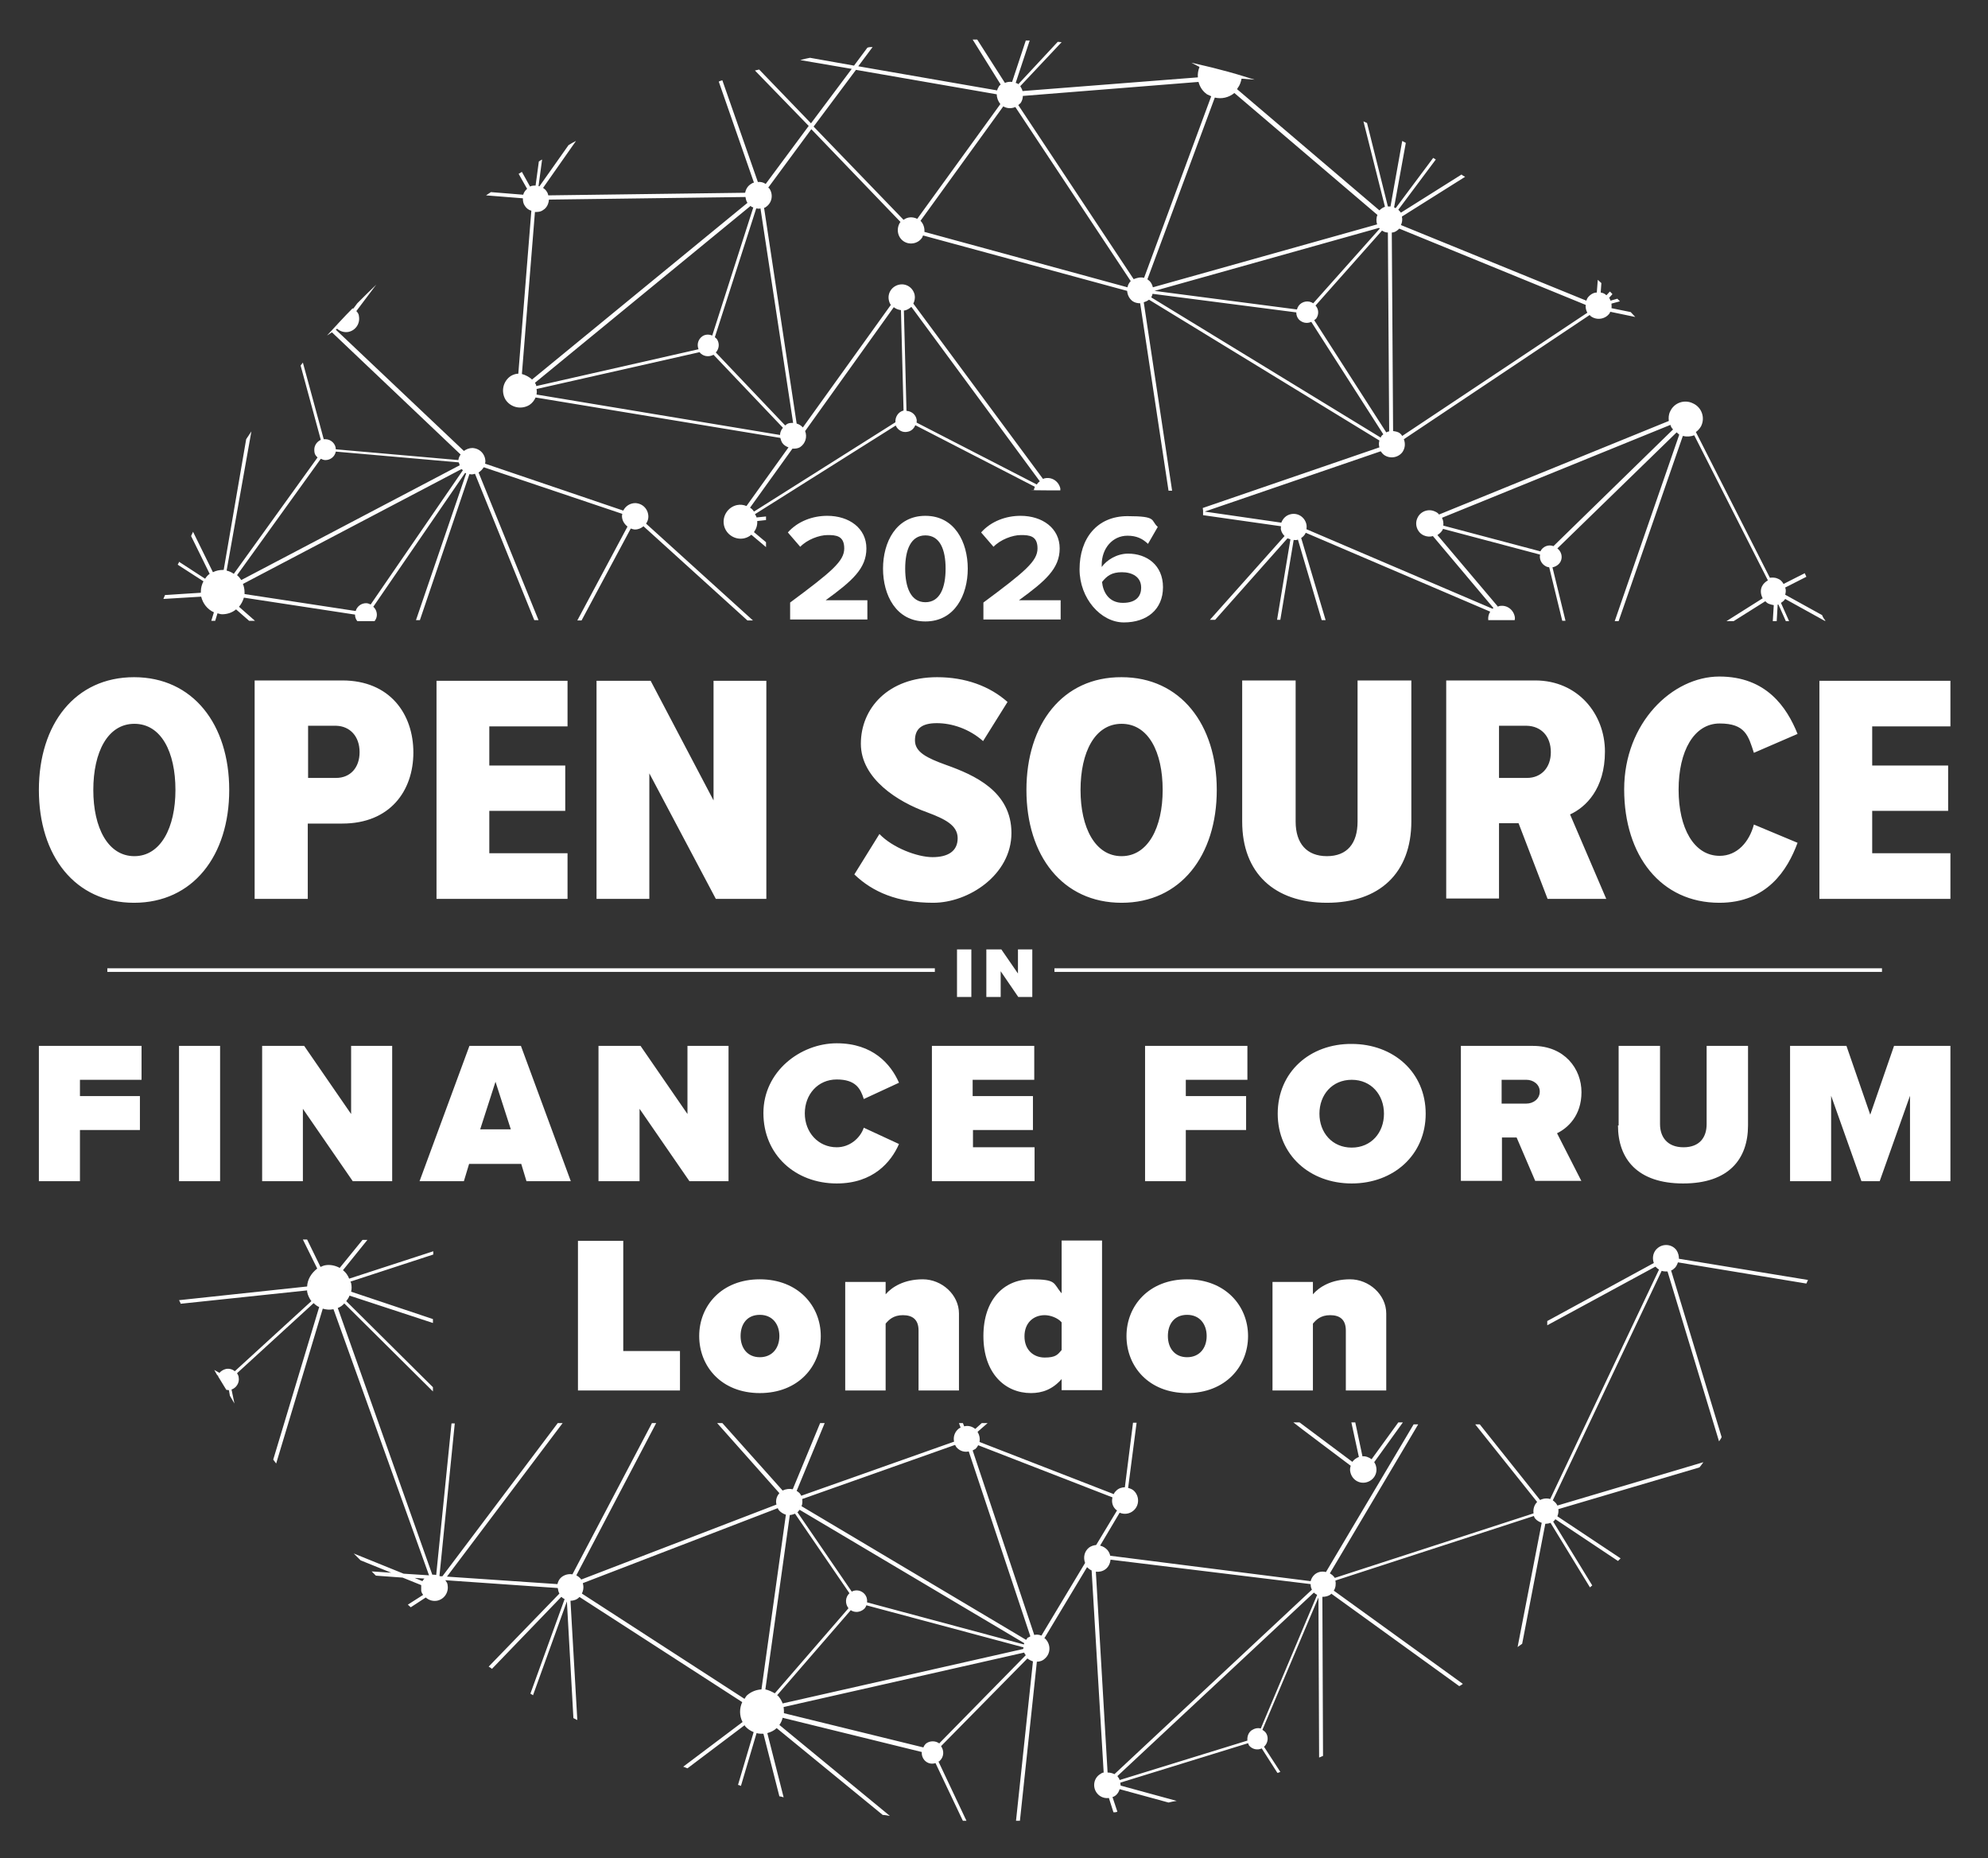
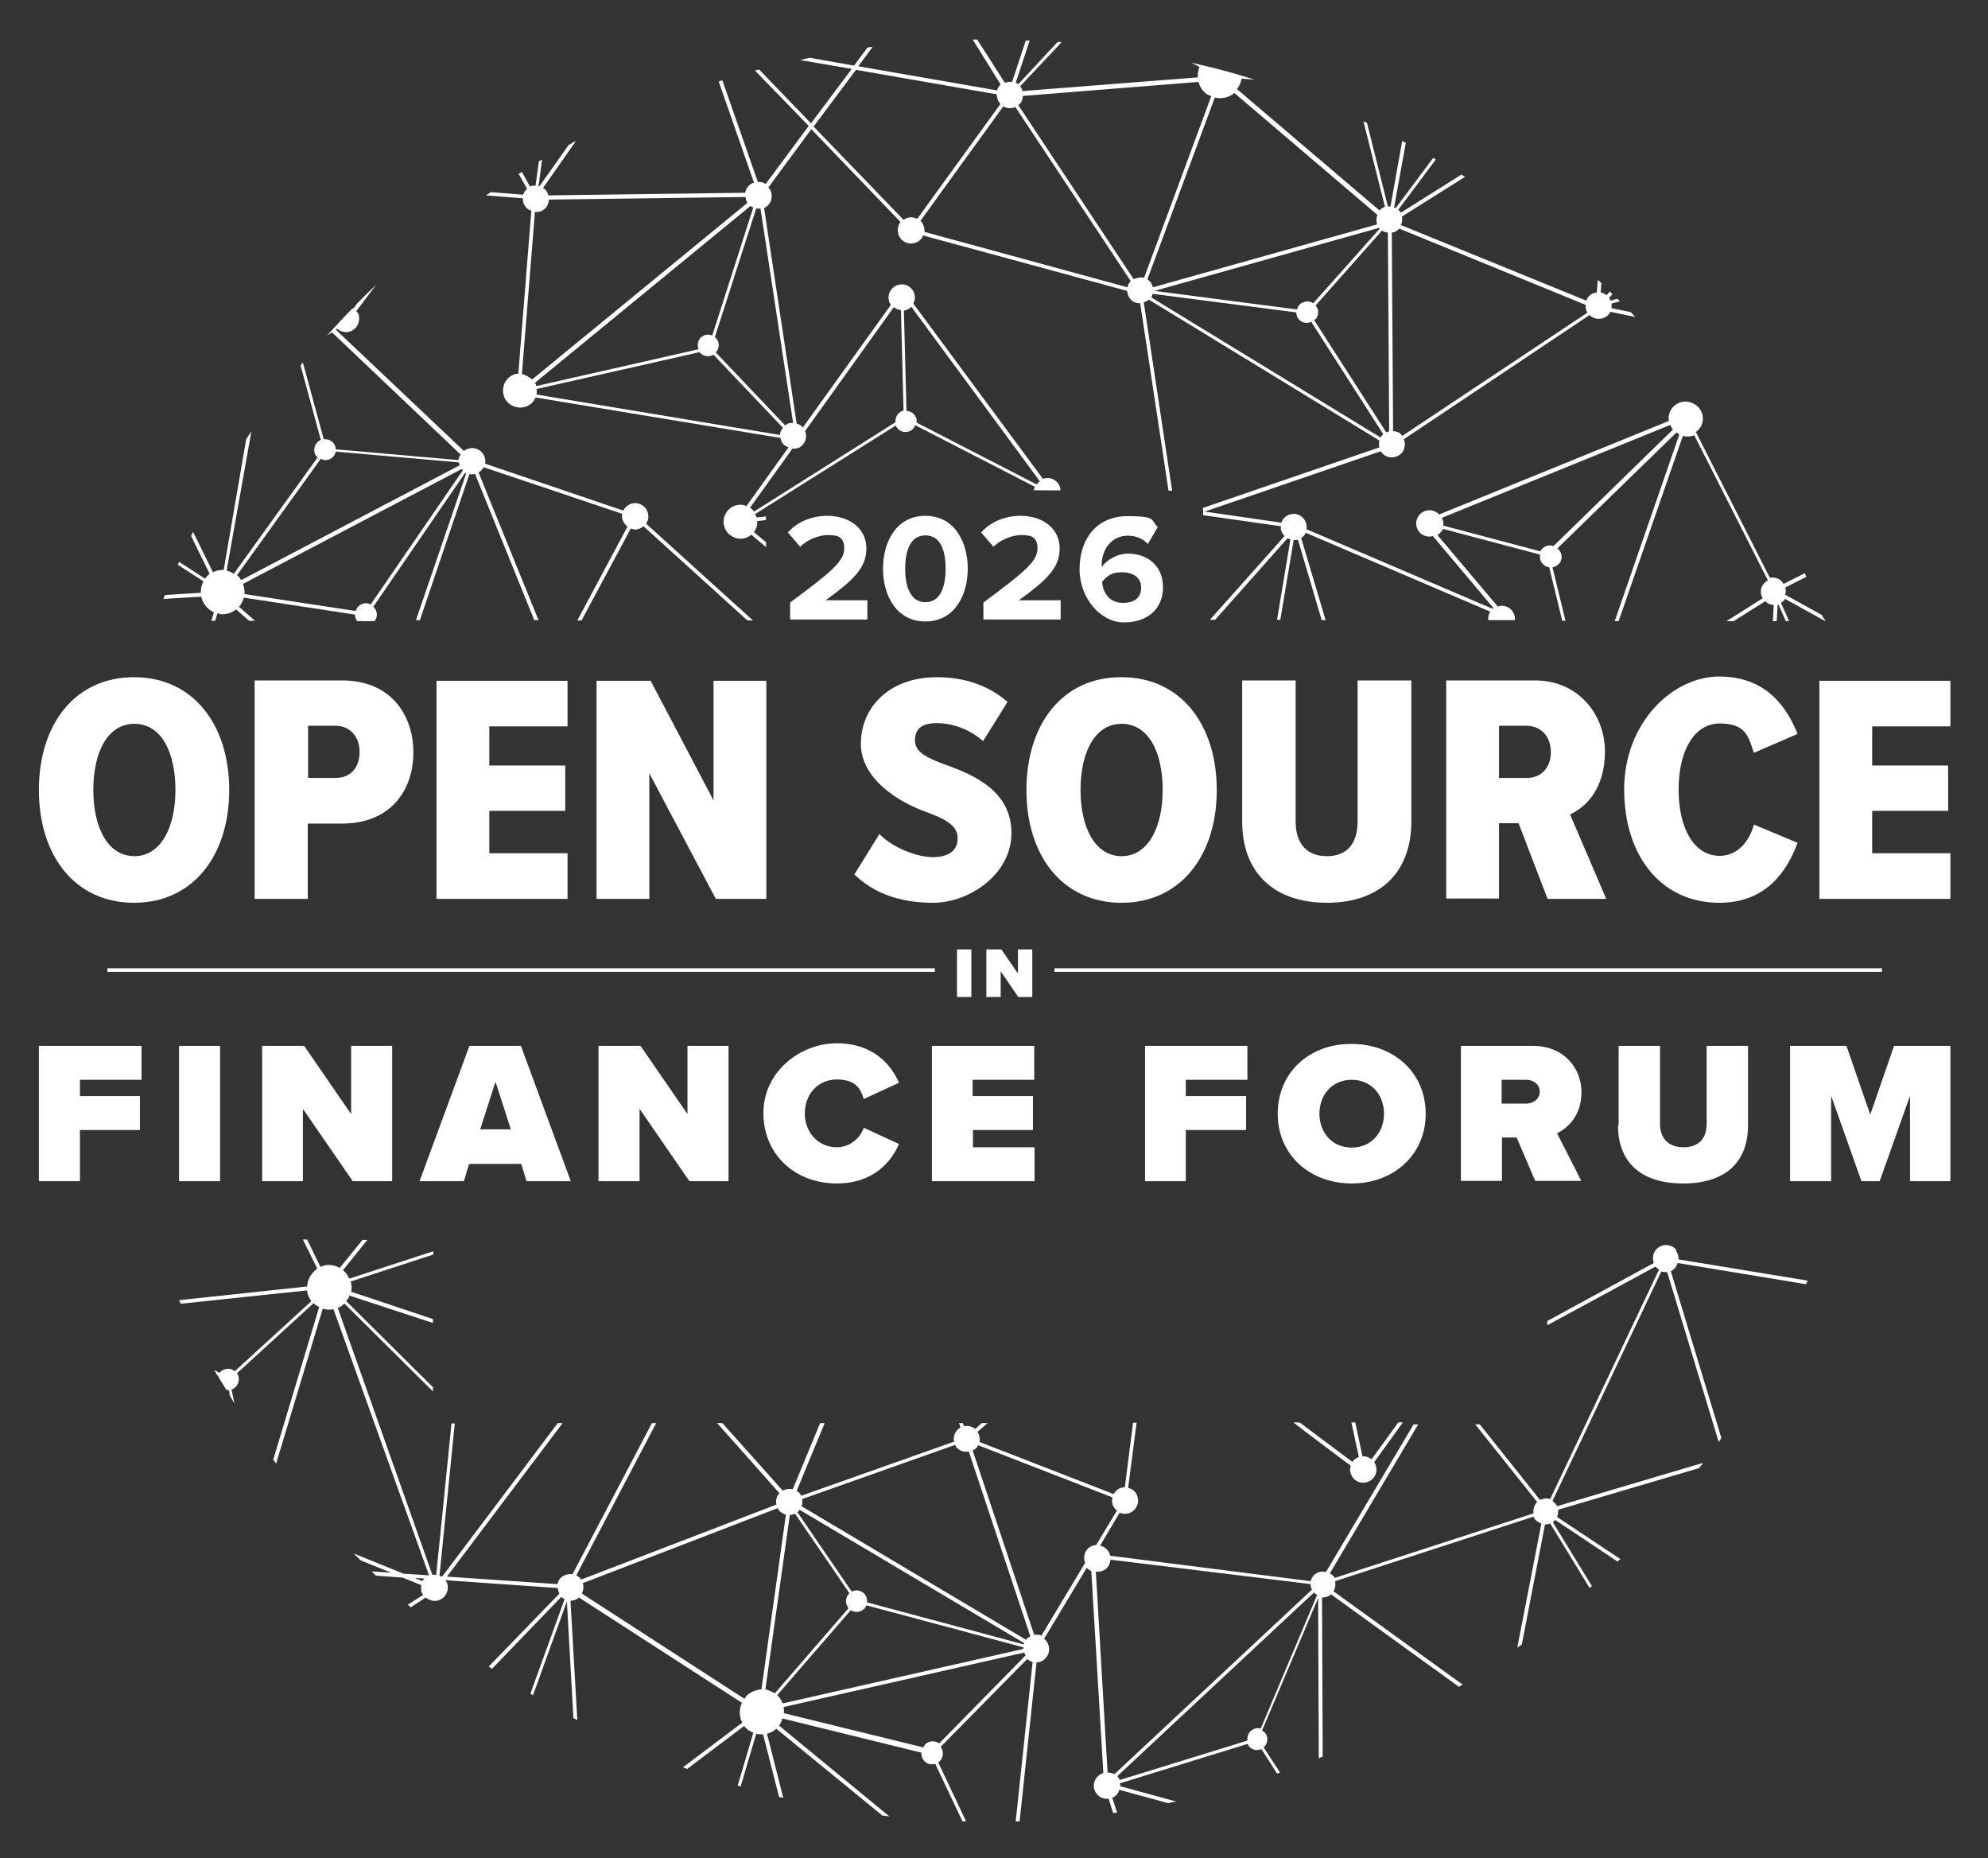
<svg xmlns="http://www.w3.org/2000/svg" role="img" viewBox="-12.23 -12.23 609.96 569.96">
  <rect x="-12.23" y="-12.23" width="609.96" height="569.96" fill="#333333" stroke="none" />
  <title>osffeu26_white.svg</title>
  <defs>
    <style>.st0{fill:#fff}</style>
  </defs>
  <g id="Layer_11" data-name="Layer_1">
    <g>
      <path d="M586.2 350.1v-41.5h-17.3l-7.3 21.1-7.3-21.1h-17.3v41.5h12.6v-26.2l9.3 26.2h5.6l9.3-26.2v26.2h12.4zM484.2 333c0 10.3 6 17.8 20 17.8s19.9-7.5 19.9-17.8v-24.4h-12.7v24c0 4-2.1 7.1-7.1 7.1s-7.2-3.2-7.2-7.1v-24h-12.7v24.4h-.2 0zM460.2 322.6c0 2.3-2 3.7-4.1 3.7h-7.6v-7.3h7.6c2.1 0 4.1 1.4 4.1 3.6M473 350.1l-7.5-14.7c3.3-1.6 7.5-5.4 7.5-12.6s-5.2-14.2-14.9-14.2h-22.1v41.4h12.6v-13.3h4.5l5.7 13.3h14.2 0zM412.4 329.4c0 5.8-3.9 10.4-9.9 10.4s-9.9-4.6-9.9-10.4 3.9-10.4 9.9-10.4 9.9 4.6 9.9 10.4M379.8 329.4c0 12.7 9.9 21.4 22.7 21.4s22.7-8.7 22.7-21.4-9.9-21.4-22.7-21.4c-12.8-.1-22.7 8.6-22.7 21.4M351.6 350.1v-15.7h18.5v-10.4h-18.5v-5h18.9v-10.4h-31.4v41.5h12.5zM305.2 350.1v-10.4h-18.9v-5.3h18.4v-10.4h-18.5v-5h18.9v-10.4h-31.4v41.5h31.5zM244.5 350.8c11.2 0 16.7-6.6 19.1-12.1l-10.8-5c-1.1 3.2-4.3 6-8.3 6-5.7 0-9.8-4.6-9.8-10.4s4-10.4 9.8-10.4 7.3 2.8 8.3 6l10.8-5c-2.5-5.7-8-12.1-19.1-12.1s-22.5 8.6-22.5 21.4 9.8 21.6 22.5 21.6M211.3 350.1v-41.5h-12.6v20.9l-14.4-20.9h-12.9v41.5h12.6v-22.2l15.3 22.2h12 0zM144.5 334.2h-9.4l4.7-14.6 4.7 14.6zM162.9 350.1l-15.3-41.5h-15.8l-15.3 41.5h13.6l1.6-5.3h16l1.6 5.3h13.6 0zM108.1 350.1v-41.5h-12.6v20.9l-14.4-20.9h-12.9v41.5h12.5v-22.2l15.3 22.2h12.1zM55.3 308.6h-12.6v41.5h12.6s0-41.5 0-41.5zM12.3 350.1v-15.7h18.4v-10.4H12.3v-5h18.9v-10.4H-.3v41.5h12.6zM546 263.5h40.2v-14h-24v-13h23.3v-13.9h-23.3v-12h24v-14h-40.2v66.9zM515.3 264.7c14.6 0 20.9-10 24-18.4l-13.4-5.6c-1.4 5.3-5.1 9.6-10.5 9.6-7.9 0-12.6-8.5-12.6-20.3s4.7-20.3 12.6-20.3 8.8 3.8 10.5 9l13.4-5.8c-3.3-8.2-9.6-17.6-24-17.6s-29.2 14.2-29.2 34.6 11.3 34.8 29.2 34.8M463.6 218.5c0 4.8-3 7.9-7.3 7.9h-8.6v-16h8.5c4.4.1 7.4 3.2 7.4 8.1M462.6 263.5h18l-11.1-25.9c4.8-2.2 10.7-7.8 10.7-19.3s-8.3-21.8-21.4-21.8h-27.3v66.9h16.2v-23.1h6l8.9 23.2h0zM368.9 239.8c0 15.8 9.9 24.9 26 24.9s25.9-9.1 25.9-25v-43.2h-16.5v43.3c0 6.7-3.2 10.6-9.4 10.6s-9.6-3.9-9.6-10.6v-43.3h-16.4v43.3h0zM344.5 230.1c0 11.5-4.5 20.3-12.6 20.3s-12.6-8.7-12.6-20.3 4.4-20.3 12.6-20.3 12.6 8.6 12.6 20.3M302.7 230.1c0 20.2 11.1 34.6 29.2 34.6s29.2-14.5 29.2-34.6-11.1-34.6-29.2-34.6c-18.1-.1-29.2 14.4-29.2 34.6M249.9 256c5.6 5.4 13.3 8.7 24.2 8.7s24-8.6 24-21.4-11.4-17.8-20.1-20.9c-5.8-2.1-9.5-3.9-9.5-7.5s2.1-5.3 6.7-5.3 9.9 1.7 14.2 5.5l7.5-12c-5.5-4.9-13-7.6-21.6-7.6-15.1 0-23.4 9.6-23.4 20.4s11.5 17.9 20.2 21c5.6 2.1 9.5 4 9.5 8s-3 5.8-7.7 5.8-12.3-2.9-16.3-7.1l-7.7 12.4h0zM207.4 263.5h15.5v-66.9h-16.2v36.7l-19.3-36.7h-16.6v66.9h16.2v-38.5l20.4 38.5h0zM121.7 263.5h40.2v-14h-24v-13h23.3v-13.9h-23.3v-12h24v-14h-40.2v66.9zM98.1 218.5c0 4.8-2.9 7.9-7.2 7.9h-8.6v-16h8.6c4.2.1 7.2 3.2 7.2 8.1M65.9 263.5h16.3v-23.1h10.6c14.6 0 21.8-10 21.8-21.8s-7.2-22.1-21.8-22.1h-26.9v67h0zM41.6 230.1c0 11.5-4.5 20.3-12.6 20.3s-12.6-8.7-12.6-20.3 4.4-20.3 12.6-20.3 12.6 8.6 12.6 20.3M-.3 230.1c0 20.2 11.1 34.6 29.2 34.6s29.2-14.5 29.2-34.6-11.1-34.6-29.2-34.6S-.3 209.9-.3 230.1M304.5 293.6v-14.6h-4.4v7.4l-5.1-7.4h-4.6v14.6h4.4v-7.9l5.4 7.9h4.3zM285.8 279h-4.4v14.6h4.4v-14.6zM20.7 284.8H274.6V285.9H20.7zM311.3 284.8H565.2V285.9H311.3z" class="st0" />
    </g>
    <g style="isolation:isolate">
      <path d="M230.2 177.8v-5.2c12.8-9.5 16.6-12.7 16.6-16.6s-2.5-4.1-5.1-4.1-6.3 1.4-8.4 3.6l-3.8-4.4c3.1-3.5 7.7-5.1 12.1-5.1 6.7 0 12 3.8 12 10s-4.4 10-12.5 15.9h12.8v5.9h-23.7zM258.7 162.2c0-8.1 4-16.2 13-16.2s13 8.1 13 16.2-4 16.2-13 16.2-13-8.1-13-16.2zM277.9 162.2c0-5.8-1.7-10.2-6.2-10.2s-6.2 4.5-6.2 10.2 1.7 10.3 6.2 10.3 6.2-4.5 6.2-10.3zM289.5 177.8v-5.2c12.8-9.5 16.6-12.7 16.6-16.6s-2.5-4.1-5.1-4.1-6.3 1.4-8.4 3.6l-3.8-4.4c3.1-3.5 7.7-5.1 12.1-5.1 6.7 0 12 3.8 12 10s-4.4 10-12.5 15.9h12.8v5.9h-23.7z" class="st0" />
    </g>
    <g>
-       <path d="M546.9 176.5l-11.4-6.3c.2-.7.3-1.5 0-2.2l6.5-3.3c-.2-.4-.3-.7-.5-1.1l-6.5 3.3c-.4-.7-.9-1.3-1.7-1.6-.8-.4-1.7-.4-2.5-.3l-22.7-44.7c.7-.5 1.2-1.1 1.6-1.8 1.3-2.6.2-5.8-2.5-7-2.6-1.3-5.8-.2-7 2.5-.5 1-.5 2-.4 2.9l-70.5 28.7c-.3-.4-.7-.7-1.2-.9-2-1-4.5-.1-5.4 1.9-1 2-.1 4.5 1.9 5.4.9.4 1.9.5 2.8.2l18.6 22.1c-.1.1-.2.1-.3.2l-57.1-24.4c.1-.5.1-1 0-1.5-.5-2.2-2.6-3.6-4.8-3.1-1.4.3-2.4 1.3-2.9 2.6l-23.5-3.4 54-18.5c.3.4.6.8 1 1.1 1.8 1.3 4.4.9 5.7-.9.8-1.2.9-2.6.4-3.9l57-38.1c.1 0 .2.3.4.4 1.8 1.3 4.4.9 5.7-.9.1-.2.2-.3.2-.5l7.7 1.6c-.5-.5-.9-1-1.4-1.5l-5.9-1.2c.1-.4 0-.9 0-1.4l2.6-.7c-.3-.3-.5-.5-.8-.8l-2.1.6c-.1-.3-.2-.6-.4-.9l1-1.1c-.3-.3-.5-.6-.8-.8l-1 1.1h-.1c-.5-.5-1.1-.7-1.7-.8l.2-2.9c-.4-.3-.7-.7-1.1-1l-.3 3.9c-1.1 0-2.1.7-2.8 1.6-.2.3-.3.6-.4.9l-56.9-23.2c.4-.8.5-1.7.3-2.6l19.4-12.2c-.4-.2-.8-.4-1.1-.7l-18.6 11.7c-.2-.3-.5-.6-.8-.9l11.5-15.4c-.3-.2-.5-.3-.8-.5l-11.5 15.4c-.2 0-.3-.2-.5-.2l3.6-19.8c-.4-.2-.7-.4-1.1-.6l-3.6 20.1h-.8l-6.4-25.6c-.4-.2-.7-.3-1.1-.5l6.6 26.2c-.6.2-1.2.6-1.7 1.1l-43.7-37.2c.1-.1.2-.2.2-.3.7-.9 1-1.9 1.2-2.9l4 .3c-3.5-1.1-7.1-2.2-10.7-3.1-2.9-.8-5.8-1.4-8.7-2.1l2.5 1.3c-.4 1-.6 2.1-.5 3.2l-53.8 4.2c-.1-.5-.4-1-.7-1.5l12.7-13.5c-.4 0-.8-.1-1.2-.1l-12.1 13c-.1 0-.1-.1-.1-.1-.2-.2-.5-.2-.7-.3l4.3-13h-1.2l-4.2 12.7c-.8-.1-1.5 0-2.2.3L287.6-.1h-1.4l8.6 13.8c-.2.2-.5.4-.6.7-.2.3-.4.7-.5 1.1l-42.6-7.4 4.4-5.9c-.5 0-1.1 0-1.6.2l-4.1 5.5-13.5-2.4c-1 .2-2 .4-3 .7l15.8 2.7-12.5 16.7-15.9-16.5c-.4.1-.9.2-1.3.3l16.5 17-13.2 17.8c-.7-.5-1.6-.7-2.4-.6l-10.9-31.2c-.4.1-.7.2-1.1.4l10.8 31c-.3 0-.6.2-.9.4-1 .6-1.6 1.6-1.8 2.7l-60.4.8c-.1-.4-.2-.8-.5-1.2-.3-.5-.7-.8-1.1-1.1l10.1-14.4c-.8.4-1.5.8-2.3 1.3l-8.9 12.6h-.3l1.1-8.2c-.4.2-.7.4-1 .6l-1 7.4c-.6 0-1.2 0-1.7.3l-2.5-4.5c-.3.2-.7.4-1 .6l2.6 4.6c-.6.5-1 1.1-1.2 1.8l-9.9-.8c-.5.3-1 .7-1.5 1l11.3.9c0 .8.1 1.6.6 2.3.5.8 1.2 1.3 2 1.5l-4 50c-.8 0-1.6.3-2.3.7-2.4 1.6-3.1 4.8-1.6 7.3 1.6 2.4 4.8 3.1 7.3 1.6.9-.6 1.5-1.4 1.9-2.3l75.1 12.4c.1.5.3 1 .5 1.4.5.8 1.2 1.2 2 1.5l-12.9 18c-.9-.4-1.9-.5-2.9-.3-2.8.6-4.6 3.4-4 6.2s3.4 4.6 6.2 4c.9-.2 1.6-.6 2.2-1.1l4.5 3.8v-1.5l-3.7-3.1c.7-1 1.1-2.1 1-3.4l2.7-.3v-1.1l-2.9.3c-.1-.4-.3-.7-.5-1l43.2-27.2c.6 1.4 2.1 2.3 3.7 1.9 1.1-.2 1.9-1 2.3-2l36.7 18.9c-.1.3-.3.6-.3 1h-.9c0 .1 9.6.1 9.6.1h-.6v-.6c-.5-2.2-2.6-3.6-4.8-3.1-.2 0-.3.1-.5.2l-39.8-53.8c.4-.8.6-1.8.4-2.7-.5-2.2-2.6-3.6-4.8-3.1-2.2.5-3.6 2.6-3.1 4.8.1.5.3 1 .6 1.4l-27 37.6c-.5-.6-1.2-1-1.9-1.2l-10-66.2c.2 0 .3 0 .5-.2 1.9-1.2 2.4-3.7 1.2-5.6-.1-.2-.3-.2-.4-.4l13.2-17.9 27.4 28.5h-.1c-1.3 1.9-.9 4.5.9 5.8s4.4.9 5.7-.9c.2-.2.2-.5.4-.8l62.6 17c.1 1.2.6 2.3 1.6 3.1.7.5 1.5.7 2.4.7l8.7 57.5h1.1l-8.7-57.8c.6-.2 1.1-.4 1.6-.8l70.7 43.2c-.2.7-.2 1.4 0 2.1l-54.2 18.6c0 .3.1.5.1.8v1.4l23.9 3.4c0 .4-.1.7 0 1.1.2.8.6 1.4 1.1 1.9l-22.9 25.7h1.6l22.2-25c.3.1.6.2.9.3l-4.1 24.7h1l4.1-24.5c.3 0 .7.1 1 0 .1 0 .2-.1.3-.1l7.3 24.7h1.2l-7.5-25.2c.6-.4 1.1-.9 1.4-1.6l56.6 24.2c-.5.8-.7 1.7-.6 2.6h8.1c.1-.4.1-.8 0-1.2-.5-2.2-2.6-3.6-4.8-3.1-.1 0-.2.1-.3.2l-18.6-22c.6-.4 1.2-.9 1.6-1.6 0-.1.1-.2.1-.3l29.8 7.9c-.3 1.4.4 2.9 1.8 3.6.3.2.7.2 1 .3l4 16.4h1l-4-16.4c1-.2 2-.8 2.5-1.8.7-1.4.2-3.1-1-4l36.6-35.6c.3.2.5.5.8.7l-19.8 57.2h1.2l19.7-56.8c1.2.3 2.4.2 3.5-.2l22.6 44.5c-.7.4-1.4 1-1.8 1.8-.6 1.2-.4 2.6.2 3.7l-11.1 7h2.2l9.7-6.1c.3.3.6.6 1.1.8s1 .3 1.5.4l-.3 4.9h1.2l.3-5.1h.2c0-.1 2.3 5.1 2.3 5.1h1l-2.5-5.6c.5-.3 1-.7 1.3-1.2l12.1 6.7h.3c-.7-.8-.9-1.3-1.1-1.8h0zM417.1 57.9l57.2 23.4c-.1.8.1 1.7.5 2.4l-56.8 37.8c-.2-.3-.4-.6-.7-.8-.6-.5-1.4-.6-2.1-.7l-.4-60.9c.9 0 1.7-.6 2.3-1.2zM147.9 102.5l4-49.7c.8 0 1.7 0 2.5-.6 1.2-.7 1.7-2 1.8-3.2l60.3-.8c.1.6.2 1.2.6 1.8l-66.1 54.2c-.8-.8-2-1.4-3.1-1.7zM151.9 105.2l66.2-54.3c.1.3.4.4.8.5l-12.6 39.3c-1-.4-2.1-.4-3 .2-1.3.9-1.8 2.5-1.2 4l-49.8 11.3c0-.4-.2-.7-.4-1zM227.1 121.2l-74.7-12.4c.1-.6.1-1.1 0-1.7l50-11.3c1 1.3 2.8 1.6 4.3.8l21.3 22.4c-.5.5-.9 1.4-.9 2.2h0zM265.4 83c.8-.2 1.4-.6 2-1.1l39.4 53.5c-.4.3-.7.6-.9 1l-36.9-19c0-.3.1-.7 0-1-.3-1.5-1.6-2.5-3.1-2.6l-.8-30.8h.3zM233.3 124.9c1.6-1.1 2.2-3.1 1.5-4.9l27.2-38c.6.5 1.4.8 2.2.9l.8 30.8c-1.6.4-2.6 1.9-2.5 3.6l-43.4 27.4c-.3-.5-.7-.9-1.2-1.2l13-18.1c.8 0 1.6 0 2.4-.5zM231.1 117.5c-.8 0-1.5 0-2.2.6 0 0-.1 0-.2.2l-21.3-22.4c1-1.1 1.2-2.7.4-4-.2-.3-.5-.5-.7-.7l12.7-39.5c.4 0 .8.2 1.3 0l10 65.7h0zM411.8 58.5c.6.4 1.2.6 1.8.6l.4 61c-.3 0-.6.2-.9.3l-22.1-34.4c.2-.2.4-.3.6-.5.9-1.3.8-2.9-.2-4l20.4-23h0zM411.1 57.9l-20.4 22.9c-1.5-1-3.5-.6-4.5.8-.2.3-.4.7-.5 1.1l-43.7-5.7 68.8-19.3c.1 0 .2 0 .3.2h0zM269.2 54.9c-1.4-.7-3-.6-4.2.3l-27.6-28.6 13-17.4 43.2 7.5c0 1.1.4 2.1 1.1 3l-25.5 35.2zM334.3 74.5c-.3.4-.5.9-.6 1.4l-62.3-17c.1-1.2-.3-2.5-1.2-3.4l25.4-35.1c1.2.7 2.5.7 3.7.2l35.4 53.4c-.1.2-.3.2-.4.5zM335.6 73.4l-35.4-53.4c.2-.2.5-.4.7-.6.5-.7.7-1.5.7-2.2l53.9-4.3c.4 1.5 1.2 2.8 2.6 3.8.4.2.9.4 1.3.6l-20.6 55.7c-1.1-.3-2.2 0-3.2.4zM340 73.5h-.2l20.7-55.8c2.1.5 4.3 0 6-1.4l43.9 37.4c-.4.9-.4 2-.1 2.9l-68.8 19.3c-.2-.9-.7-1.8-1.5-2.3h0zM341 79c.2-.4.3-.7.4-1.1l44.1 5.7c0 1 .4 2 1.3 2.6 1 .7 2.2.8 3.3.3l22.1 34.5c-.3.2-.5.4-.7.7 0 0 0 .2-.1.3l-70.4-43h0zM464.4 155.3c-1.5-.6-3.3.1-4 1.6l-29.8-7.9c.1-.8 0-1.6-.4-2.4l70.1-28.5c.1.5.4 1 .8 1.4l-36.7 35.8h0zM502.1 371.2c-1.4-1.8-4-2-5.7-.6-1.4 1.1-1.8 3-1.2 4.6l-32.7 17.8v1.3l33.2-18s0 .1.1.1c.3.3.6.6 1 .8l-33.4 70.4c-1-.3-2.1-.2-3.1.3l-18.5-23.2h-1.4l19 23.8c-.9.9-1.3 2.2-1.1 3.5l-61 19.8c-.1-.1-.1-.3-.3-.4-.3-.4-.7-.7-1.2-1l27.1-45.7h-1.4l-26.9 45.3c-1.2-.3-2.4-.1-3.4.7-.7.6-1.1 1.3-1.3 2.1l-61.5-7.8c-.1-.6-.4-1.2-.8-1.7-.6-.7-1.4-1.2-2.3-1.4l6-10.1c1.4.6 3.1.4 4.3-.7 1.7-1.5 1.8-4.1.3-5.8-.5-.6-1.2-.9-2-1.1l2.6-20h-1.1l-2.5 19.8c-.9 0-1.9.3-2.6 1s-.6.7-.8 1.1l-41.2-16c.2-1 0-2.1-.6-3.1l3.1-2.7h-1.8l-2 1.8c-1-.8-2.2-1.1-3.4-.8l-.4-1h-1.2l.5 1.4c-.3.1-.6.3-.8.5-1.1 1-1.5 2.5-1.2 3.8l-46.9 16.6c-.1-.3-.3-.5-.5-.8-.3-.3-.6-.5-.9-.7l8.6-20.8h-1.4l-8.4 20.3c-1-.2-2.1-.1-3.1.4l-18.5-20.7h-1.6l19.1 21.5c-.9 1-1.2 2.3-.9 3.5l-59.9 23c-.1-.1-.2-.3-.3-.4-.4-.4-.8-.7-1.2-.9l24.5-46.7h-1.3l-24.4 46.4c-1.2-.2-2.4.1-3.4.9-.7.6-1 1.3-1.2 2.1l-33.9-2.3 35.5-47.1h-1.5l-35.4 47h-.7s0-.1-.2-.1l4.7-46.8h-1l-4.7 46.5c-.4-.1-.8-.1-1.2-.1l-29-81.8c.8-.3 1.5-.8 2-1.4l27.2 27v-1.3l-26.6-26.4c.4-.5.8-1.1 1-1.7l25.6 8.4v-1.2l-25.1-8.4c.2-.8.2-1.7 0-2.6 0-.2-.2-.3-.2-.5l25.4-8.3v-1l-25.8 8.4c-.4-1-1-1.9-1.9-2.6l7.5-9.3h-1.5l-7 8.6c-1.3-.7-2.9-1.1-4.5-.8-.5.1-.9.3-1.4.5l-4.1-8.4h-1.3l4.4 8.9c-1.8 1.4-3 3.3-3.1 5.5l-39.3 4.2c.2.4.4.7.5 1.1l38.8-4.1v.4c.2 1.1.7 2.1 1.3 2.9l-23.5 21.5c-.7-.6-1.7-.9-2.7-.7-.8.2-1.5.6-2 1.2l-1.6-.9c.3.5.6 1.1.9 1.6l.3.2v.2c.8 1.4 1.7 2.7 2.5 4.1.3 0 .5.1.8.1l.3 1.7c.5.8.9 1.6 1.4 2.4l-.9-4.3c1.5-.5 2.5-2.1 2.2-3.7 0-.5-.3-.9-.5-1.3l23.5-21.5c.5.5 1 .9 1.7 1.2l-14.1 46.8c.3.4.6.8.9 1.2l14.3-47.5c1 .3 2.1.4 3.1.2h.2l29.3 81.6-7.8-.5-15.3-6.2c.7.7 1.4 1.4 2.1 2.1l9.4 3.8-6-.4c.4.4.8.8 1.3 1.3l8.2.6 5.7 2.3v1.6c0 .5.3 1 .6 1.4l-4.7 3c.3.3.6.5.9.8l4.6-3c.9.8 2.1 1.2 3.4 1 2.2-.4 3.7-2.5 3.3-4.8 0-.6-.4-1-.7-1.5l34.5 2.4c.1.6.2 1.2.5 1.7l-21.7 22.4c.3.2.7.4 1 .7l21.3-22.1c.3.3.6.5 1 .7l-10.5 29c.3.2.6.3.8.5l10.4-28.8 2 35.8c.4.2.8.4 1.2.6l-2.1-36.6c.9 0 1.9-.3 2.6-1s.1-.1.1-.2l50 32.3c-.9 1.9-.9 4.2.1 6.1l-18.2 13.7c.4.2.9.3 1.3.5l17.5-13.2c.1 0 .1.2.2.3.7.8 1.6 1.4 2.6 1.8l-4.8 16.2c.3 0 .6.2.9.3l4.8-16.2c.7.2 1.4.2 2.1.2l4.9 19.2c.4 0 .9.2 1.3.3l-5-19.7c1-.3 2-.7 2.8-1.5h.1l32.5 26.6c.7 0 1.5.2 2.2.3l-33.9-27.9c.5-.7.8-1.4 1-2.2l42.7 10.5c-.1.9.2 1.8.8 2.5.9 1 2.2 1.3 3.4.9l8.4 17.7h1.1l-8.6-18.2c.1 0 .3 0 .4-.2 1.3-1.2 1.4-3.1.4-4.5l26.5-26.9c.5.4 1.1.7 1.7.9l-5.2 48.9h1.2l5.2-48.8c.9 0 1.8-.3 2.5-1 1.7-1.5 1.8-4.1.3-5.8-.1-.2-.3-.3-.5-.4l13.1-21.8c.4.4.9.8 1.4 1l3.7 62c-.5 0-.9.4-1.4.7-1.8 1.4-2 4-.6 5.7.9 1.1 2.3 1.6 3.6 1.4l1.4 4.4c.4 0 .8 0 1.2-.2l-1.5-4.5c.3 0 .7-.3 1-.5.6-.5 1-1.2 1.2-1.9l15 4.1c.8-.2 1.7-.4 2.5-.5l-17.2-4.7c0-.3-.1-.6-.1-.9l39.2-12.1c.1.2.2.5.3.7 1 1.2 2.6 1.5 3.9.9l4.8 7.5c.3 0 .6-.2.9-.3l-5-7.7c1.3-1.2 1.5-3.2.4-4.5-.3-.3-.6-.5-.9-.7l17.2-40.6.2 49.1c.4-.2.8-.3 1.2-.5l-.2-48.8c.9 0 1.9-.2 2.6-.8.1 0 .1-.1.1-.2l39.3 28.4c.4-.2.7-.4 1.1-.7l-39.6-28.6c.6-.9.7-2.1.5-3.1l60.9-19.8c.1.3.2.6.4.8.5.6 1.2 1 2 1.3l-7.4 38.1c.5-.3.9-.7 1.4-1l7.1-36.8c.5 0 1.1-.1 1.6-.3l12.1 19.8c.2-.2.5-.4.7-.6l-12-19.6c.1 0 .1-.1.2-.1.2-.2.3-.4.5-.6l19.2 12.8.8-.8-19.4-12.9c.3-.7.4-1.5.3-2.2l43.3-12.8c.4-.5.8-1 1.2-1.6l-44.8 13.3c-.1-.3-.3-.5-.5-.8-.3-.3-.6-.6-.9-.8l33.4-70.4c.6.2 1.2.2 1.8.2l15.8 52.1c.3-.4.6-.8.8-1.3l-15.5-51.1c.3-.1.6-.3.8-.5.7-.5 1-1.2 1.3-2l39.4 6.5c.2-.4.3-.7.5-1.1l-39.6-6.5c0-.9-.2-1.8-.8-2.7h0zM117.4 472.8l-2.4-1 3 .2c-.2.2-.5.5-.6.8zM232.6 451.5c.2-.2.3-.4.5-.6l68.9 40.9c0 .1 0 .3-.1.4l-48.1-12.9c.1-.9-.1-1.8-.8-2.6-1-1.1-2.6-1.4-3.9-.7l-16.7-24.4h.2zM221.4 506c-1.5.1-3 .6-4.3 1.7-.4.3-.6.8-.9 1.2l-49.9-32.3c.5-1 .6-2.1.3-3.2l59.8-23c.1.3.3.6.5.8.6.6 1.3 1 2 1.2l-7.5 53.6h0zM225.5 507.2c-.9-.5-1.9-1-2.9-1.2l7.5-53.5c.5 0 1.1-.2 1.6-.4l16.7 24.4c-1.3 1.2-1.4 3.2-.3 4.6l-22.6 26.1zM226.6 508.1c0-.1-.2-.2-.4-.3l22.6-26.1c1.2.8 2.8.7 4-.3.4-.3.6-.7.8-1.2l48.2 12.9c0 .2-.1.4-.1.5l-73.8 16.7c-.3-.8-.7-1.5-1.3-2.2zM276 522.6c-1.2-.9-2.9-.9-4.1 0-.4.4-.7.8-.8 1.2l-42.8-10.5c0-.6 0-1.2-.1-1.9l73.8-16.7c.1.3.3.6.5.8l-26.5 27h0zM303 490.2c-.1.2-.2.4-.4.6l-68.9-41c.3-.7.3-1.5.2-2.2l46.9-16.6c.2.3.3.6.5.8 1 1.1 2.4 1.5 3.7 1.2l18.9 56.7c-.3.3-.6.3-.9.5h0zM321.9 462.5c-1.5 1.2-1.8 3.1-1.2 4.7l-13.4 22.3c-.7-.3-1.5-.4-2.2-.2l-18.9-56.6c.3-.2.6-.3.9-.5.3-.3.6-.7.8-1.1l41.2 16c-.3 1.2-.1 2.6.9 3.6.1.2.3.2.5.4l-6.4 10.6c-.8.1-1.5.3-2.2.8h0zM329.7 532c-.6-.3-1.3-.5-2.1-.5l-3.6-61.6c1 .1 2.1-.1 3-.8.9-.7 1.4-1.8 1.5-2.9l61.4 7.5c0 .6.1 1.2.4 1.7l-60.6 56.6h0zM374.6 518c-1-.3-2 0-2.9.6-1 .8-1.3 2-1.2 3.1l-39.2 12.1c-.1-.3-.2-.6-.5-.9 0-.1-.1-.2-.2-.3l60.3-56.3c.3.3.6.5 1 .7l-17.3 41h0z" class="st0" />
+       <path d="M546.9 176.5l-11.4-6.3c.2-.7.3-1.5 0-2.2l6.5-3.3c-.2-.4-.3-.7-.5-1.1l-6.5 3.3c-.4-.7-.9-1.3-1.7-1.6-.8-.4-1.7-.4-2.5-.3l-22.7-44.7c.7-.5 1.2-1.1 1.6-1.8 1.3-2.6.2-5.8-2.5-7-2.6-1.3-5.8-.2-7 2.5-.5 1-.5 2-.4 2.9l-70.5 28.7c-.3-.4-.7-.7-1.2-.9-2-1-4.5-.1-5.4 1.9-1 2-.1 4.5 1.9 5.4.9.4 1.9.5 2.8.2l18.6 22.1c-.1.1-.2.1-.3.2l-57.1-24.4c.1-.5.1-1 0-1.5-.5-2.2-2.6-3.6-4.8-3.1-1.4.3-2.4 1.3-2.9 2.6l-23.5-3.4 54-18.5c.3.4.6.8 1 1.1 1.8 1.3 4.4.9 5.7-.9.8-1.2.9-2.6.4-3.9l57-38.1c.1 0 .2.3.4.4 1.8 1.3 4.4.9 5.7-.9.1-.2.2-.3.2-.5l7.7 1.6c-.5-.5-.9-1-1.4-1.5l-5.9-1.2c.1-.4 0-.9 0-1.4l2.6-.7c-.3-.3-.5-.5-.8-.8l-2.1.6c-.1-.3-.2-.6-.4-.9l1-1.1c-.3-.3-.5-.6-.8-.8l-1 1.1h-.1c-.5-.5-1.1-.7-1.7-.8l.2-2.9c-.4-.3-.7-.7-1.1-1l-.3 3.9c-1.1 0-2.1.7-2.8 1.6-.2.3-.3.6-.4.9l-56.9-23.2c.4-.8.5-1.7.3-2.6l19.4-12.2c-.4-.2-.8-.4-1.1-.7l-18.6 11.7c-.2-.3-.5-.6-.8-.9l11.5-15.4c-.3-.2-.5-.3-.8-.5l-11.5 15.4c-.2 0-.3-.2-.5-.2l3.6-19.8c-.4-.2-.7-.4-1.1-.6l-3.6 20.1h-.8l-6.4-25.6c-.4-.2-.7-.3-1.1-.5l6.6 26.2c-.6.2-1.2.6-1.7 1.1l-43.7-37.2c.1-.1.2-.2.2-.3.7-.9 1-1.9 1.2-2.9l4 .3c-3.5-1.1-7.1-2.2-10.7-3.1-2.9-.8-5.8-1.4-8.7-2.1l2.5 1.3c-.4 1-.6 2.1-.5 3.2l-53.8 4.2c-.1-.5-.4-1-.7-1.5l12.7-13.5c-.4 0-.8-.1-1.2-.1l-12.1 13c-.1 0-.1-.1-.1-.1-.2-.2-.5-.2-.7-.3l4.3-13h-1.2l-4.2 12.7c-.8-.1-1.5 0-2.2.3L287.6-.1h-1.4l8.6 13.8c-.2.2-.5.4-.6.7-.2.3-.4.7-.5 1.1l-42.6-7.4 4.4-5.9c-.5 0-1.1 0-1.6.2l-4.1 5.5-13.5-2.4c-1 .2-2 .4-3 .7l15.8 2.7-12.5 16.7-15.9-16.5c-.4.1-.9.2-1.3.3l16.5 17-13.2 17.8c-.7-.5-1.6-.7-2.4-.6l-10.9-31.2c-.4.1-.7.2-1.1.4l10.8 31c-.3 0-.6.2-.9.4-1 .6-1.6 1.6-1.8 2.7l-60.4.8c-.1-.4-.2-.8-.5-1.2-.3-.5-.7-.8-1.1-1.1l10.1-14.4c-.8.4-1.5.8-2.3 1.3l-8.9 12.6h-.3l1.1-8.2c-.4.2-.7.4-1 .6l-1 7.4c-.6 0-1.2 0-1.7.3l-2.5-4.5c-.3.2-.7.4-1 .6l2.6 4.6c-.6.5-1 1.1-1.2 1.8l-9.9-.8c-.5.3-1 .7-1.5 1l11.3.9c0 .8.1 1.6.6 2.3.5.8 1.2 1.3 2 1.5l-4 50c-.8 0-1.6.3-2.3.7-2.4 1.6-3.1 4.8-1.6 7.3 1.6 2.4 4.8 3.1 7.3 1.6.9-.6 1.5-1.4 1.9-2.3l75.1 12.4c.1.5.3 1 .5 1.4.5.8 1.2 1.2 2 1.5l-12.9 18c-.9-.4-1.9-.5-2.9-.3-2.8.6-4.6 3.4-4 6.2s3.4 4.6 6.2 4c.9-.2 1.6-.6 2.2-1.1l4.5 3.8v-1.5l-3.7-3.1c.7-1 1.1-2.1 1-3.4l2.7-.3v-1.1l-2.9.3c-.1-.4-.3-.7-.5-1l43.2-27.2c.6 1.4 2.1 2.3 3.7 1.9 1.1-.2 1.9-1 2.3-2l36.7 18.9c-.1.3-.3.6-.3 1h-.9c0 .1 9.6.1 9.6.1h-.6v-.6c-.5-2.2-2.6-3.6-4.8-3.1-.2 0-.3.1-.5.2l-39.8-53.8c.4-.8.6-1.8.4-2.7-.5-2.2-2.6-3.6-4.8-3.1-2.2.5-3.6 2.6-3.1 4.8.1.5.3 1 .6 1.4l-27 37.6c-.5-.6-1.2-1-1.9-1.2l-10-66.2c.2 0 .3 0 .5-.2 1.9-1.2 2.4-3.7 1.2-5.6-.1-.2-.3-.2-.4-.4l13.2-17.9 27.4 28.5h-.1c-1.3 1.9-.9 4.5.9 5.8s4.4.9 5.7-.9c.2-.2.2-.5.4-.8l62.6 17c.1 1.2.6 2.3 1.6 3.1.7.5 1.5.7 2.4.7l8.7 57.5h1.1l-8.7-57.8c.6-.2 1.1-.4 1.6-.8l70.7 43.2c-.2.7-.2 1.4 0 2.1l-54.2 18.6c0 .3.1.5.1.8v1.4l23.9 3.4c0 .4-.1.7 0 1.1.2.8.6 1.4 1.1 1.9l-22.9 25.7h1.6l22.2-25c.3.1.6.2.9.3l-4.1 24.7h1l4.1-24.5c.3 0 .7.1 1 0 .1 0 .2-.1.3-.1l7.3 24.7h1.2l-7.5-25.2c.6-.4 1.1-.9 1.4-1.6l56.6 24.2c-.5.8-.7 1.7-.6 2.6h8.1c.1-.4.1-.8 0-1.2-.5-2.2-2.6-3.6-4.8-3.1-.1 0-.2.1-.3.2l-18.6-22c.6-.4 1.2-.9 1.6-1.6 0-.1.1-.2.1-.3l29.8 7.9c-.3 1.4.4 2.9 1.8 3.6.3.2.7.2 1 .3l4 16.4h1l-4-16.4c1-.2 2-.8 2.5-1.8.7-1.4.2-3.1-1-4l36.6-35.6c.3.2.5.5.8.7l-19.8 57.2h1.2l19.7-56.8c1.2.3 2.4.2 3.5-.2l22.6 44.5c-.7.4-1.4 1-1.8 1.8-.6 1.2-.4 2.6.2 3.7l-11.1 7h2.2l9.7-6.1c.3.3.6.6 1.1.8s1 .3 1.5.4l-.3 4.9h1.2l.3-5.1h.2c0-.1 2.3 5.1 2.3 5.1h1l-2.5-5.6c.5-.3 1-.7 1.3-1.2l12.1 6.7h.3c-.7-.8-.9-1.3-1.1-1.8h0zM417.1 57.9l57.2 23.4c-.1.8.1 1.7.5 2.4l-56.8 37.8c-.2-.3-.4-.6-.7-.8-.6-.5-1.4-.6-2.1-.7l-.4-60.9c.9 0 1.7-.6 2.3-1.2zM147.9 102.5l4-49.7c.8 0 1.7 0 2.5-.6 1.2-.7 1.7-2 1.8-3.2l60.3-.8c.1.6.2 1.2.6 1.8l-66.1 54.2c-.8-.8-2-1.4-3.1-1.7zM151.9 105.2l66.2-54.3c.1.3.4.4.8.5l-12.6 39.3c-1-.4-2.1-.4-3 .2-1.3.9-1.8 2.5-1.2 4l-49.8 11.3c0-.4-.2-.7-.4-1zM227.1 121.2l-74.7-12.4c.1-.6.1-1.1 0-1.7l50-11.3c1 1.3 2.8 1.6 4.3.8l21.3 22.4c-.5.5-.9 1.4-.9 2.2h0zM265.4 83c.8-.2 1.4-.6 2-1.1l39.4 53.5c-.4.3-.7.6-.9 1l-36.9-19c0-.3.1-.7 0-1-.3-1.5-1.6-2.5-3.1-2.6l-.8-30.8h.3zM233.3 124.9c1.6-1.1 2.2-3.1 1.5-4.9l27.2-38c.6.5 1.4.8 2.2.9l.8 30.8c-1.6.4-2.6 1.9-2.5 3.6l-43.4 27.4c-.3-.5-.7-.9-1.2-1.2l13-18.1c.8 0 1.6 0 2.4-.5zM231.1 117.5c-.8 0-1.5 0-2.2.6 0 0-.1 0-.2.2l-21.3-22.4c1-1.1 1.2-2.7.4-4-.2-.3-.5-.5-.7-.7l12.7-39.5c.4 0 .8.2 1.3 0l10 65.7h0zM411.8 58.5c.6.4 1.2.6 1.8.6l.4 61c-.3 0-.6.2-.9.3l-22.1-34.4c.2-.2.4-.3.6-.5.9-1.3.8-2.9-.2-4l20.4-23h0zM411.1 57.9l-20.4 22.9c-1.5-1-3.5-.6-4.5.8-.2.3-.4.7-.5 1.1l-43.7-5.7 68.8-19.3c.1 0 .2 0 .3.2h0zM269.2 54.9c-1.4-.7-3-.6-4.2.3l-27.6-28.6 13-17.4 43.2 7.5c0 1.1.4 2.1 1.1 3l-25.5 35.2zM334.3 74.5c-.3.4-.5.9-.6 1.4l-62.3-17c.1-1.2-.3-2.5-1.2-3.4l25.4-35.1c1.2.7 2.5.7 3.7.2l35.4 53.4c-.1.2-.3.2-.4.5zM335.6 73.4l-35.4-53.4c.2-.2.5-.4.7-.6.5-.7.7-1.5.7-2.2l53.9-4.3c.4 1.5 1.2 2.8 2.6 3.8.4.2.9.4 1.3.6l-20.6 55.7c-1.1-.3-2.2 0-3.2.4zM340 73.5h-.2l20.7-55.8c2.1.5 4.3 0 6-1.4l43.9 37.4c-.4.9-.4 2-.1 2.9l-68.8 19.3c-.2-.9-.7-1.8-1.5-2.3h0zM341 79c.2-.4.3-.7.4-1.1l44.1 5.7c0 1 .4 2 1.3 2.6 1 .7 2.2.8 3.3.3l22.1 34.5c-.3.2-.5.4-.7.7 0 0 0 .2-.1.3l-70.4-43h0zM464.4 155.3c-1.5-.6-3.3.1-4 1.6l-29.8-7.9c.1-.8 0-1.6-.4-2.4l70.1-28.5c.1.5.4 1 .8 1.4l-36.7 35.8h0zM502.1 371.2c-1.4-1.8-4-2-5.7-.6-1.4 1.1-1.8 3-1.2 4.6l-32.7 17.8v1.3l33.2-18s0 .1.1.1c.3.3.6.6 1 .8l-33.4 70.4c-1-.3-2.1-.2-3.1.3l-18.5-23.2h-1.4l19 23.8c-.9.9-1.3 2.2-1.1 3.5l-61 19.8c-.1-.1-.1-.3-.3-.4-.3-.4-.7-.7-1.2-1l27.1-45.7h-1.4l-26.9 45.3c-1.2-.3-2.4-.1-3.4.7-.7.6-1.1 1.3-1.3 2.1l-61.5-7.8c-.1-.6-.4-1.2-.8-1.7-.6-.7-1.4-1.2-2.3-1.4l6-10.1c1.4.6 3.1.4 4.3-.7 1.7-1.5 1.8-4.1.3-5.8-.5-.6-1.2-.9-2-1.1l2.6-20h-1.1l-2.5 19.8c-.9 0-1.9.3-2.6 1s-.6.7-.8 1.1l-41.2-16c.2-1 0-2.1-.6-3.1l3.1-2.7h-1.8l-2 1.8c-1-.8-2.2-1.1-3.4-.8l-.4-1h-1.2l.5 1.4c-.3.1-.6.3-.8.5-1.1 1-1.5 2.5-1.2 3.8l-46.9 16.6c-.1-.3-.3-.5-.5-.8-.3-.3-.6-.5-.9-.7l8.6-20.8h-1.4l-8.4 20.3c-1-.2-2.1-.1-3.1.4l-18.5-20.7h-1.6l19.1 21.5c-.9 1-1.2 2.3-.9 3.5l-59.9 23c-.1-.1-.2-.3-.3-.4-.4-.4-.8-.7-1.2-.9l24.5-46.7h-1.3l-24.4 46.4c-1.2-.2-2.4.1-3.4.9-.7.6-1 1.3-1.2 2.1l-33.9-2.3 35.5-47.1h-1.5l-35.4 47h-.7s0-.1-.2-.1l4.7-46.8h-1l-4.7 46.5c-.4-.1-.8-.1-1.2-.1l-29-81.8c.8-.3 1.5-.8 2-1.4l27.2 27v-1.3l-26.6-26.4c.4-.5.8-1.1 1-1.7l25.6 8.4v-1.2l-25.1-8.4c.2-.8.2-1.7 0-2.6 0-.2-.2-.3-.2-.5l25.4-8.3v-1l-25.8 8.4c-.4-1-1-1.9-1.9-2.6l7.5-9.3h-1.5l-7 8.6c-1.3-.7-2.9-1.1-4.5-.8-.5.1-.9.3-1.4.5l-4.1-8.4h-1.3l4.4 8.9c-1.8 1.4-3 3.3-3.1 5.5l-39.3 4.2c.2.4.4.7.5 1.1l38.8-4.1v.4c.2 1.1.7 2.1 1.3 2.9l-23.5 21.5c-.7-.6-1.7-.9-2.7-.7-.8.2-1.5.6-2 1.2l-1.6-.9c.3.5.6 1.1.9 1.6l.3.2v.2c.8 1.4 1.7 2.7 2.5 4.1.3 0 .5.1.8.1l.3 1.7c.5.8.9 1.6 1.4 2.4l-.9-4.3c1.5-.5 2.5-2.1 2.2-3.7 0-.5-.3-.9-.5-1.3l23.5-21.5c.5.5 1 .9 1.7 1.2l-14.1 46.8c.3.4.6.8.9 1.2l14.3-47.5c1 .3 2.1.4 3.1.2h.2l29.3 81.6-7.8-.5-15.3-6.2c.7.7 1.4 1.4 2.1 2.1l9.4 3.8-6-.4c.4.4.8.8 1.3 1.3l8.2.6 5.7 2.3v1.6c0 .5.3 1 .6 1.4l-4.7 3c.3.3.6.5.9.8l4.6-3c.9.8 2.1 1.2 3.4 1 2.2-.4 3.7-2.5 3.3-4.8 0-.6-.4-1-.7-1.5l34.5 2.4c.1.6.2 1.2.5 1.7l-21.7 22.4c.3.2.7.4 1 .7l21.3-22.1c.3.3.6.5 1 .7l-10.5 29c.3.2.6.3.8.5l10.4-28.8 2 35.8c.4.2.8.4 1.2.6l-2.1-36.6c.9 0 1.9-.3 2.6-1l50 32.3c-.9 1.9-.9 4.2.1 6.1l-18.2 13.7c.4.2.9.3 1.3.5l17.5-13.2c.1 0 .1.2.2.3.7.8 1.6 1.4 2.6 1.8l-4.8 16.2c.3 0 .6.2.9.3l4.8-16.2c.7.2 1.4.2 2.1.2l4.9 19.2c.4 0 .9.2 1.3.3l-5-19.7c1-.3 2-.7 2.8-1.5h.1l32.5 26.6c.7 0 1.5.2 2.2.3l-33.9-27.9c.5-.7.8-1.4 1-2.2l42.7 10.5c-.1.9.2 1.8.8 2.5.9 1 2.2 1.3 3.4.9l8.4 17.7h1.1l-8.6-18.2c.1 0 .3 0 .4-.2 1.3-1.2 1.4-3.1.4-4.5l26.5-26.9c.5.4 1.1.7 1.7.9l-5.2 48.9h1.2l5.2-48.8c.9 0 1.8-.3 2.5-1 1.7-1.5 1.8-4.1.3-5.8-.1-.2-.3-.3-.5-.4l13.1-21.8c.4.4.9.8 1.4 1l3.7 62c-.5 0-.9.4-1.4.7-1.8 1.4-2 4-.6 5.7.9 1.1 2.3 1.6 3.6 1.4l1.4 4.4c.4 0 .8 0 1.2-.2l-1.5-4.5c.3 0 .7-.3 1-.5.6-.5 1-1.2 1.2-1.9l15 4.1c.8-.2 1.7-.4 2.5-.5l-17.2-4.7c0-.3-.1-.6-.1-.9l39.2-12.1c.1.2.2.5.3.7 1 1.2 2.6 1.5 3.9.9l4.8 7.5c.3 0 .6-.2.9-.3l-5-7.7c1.3-1.2 1.5-3.2.4-4.5-.3-.3-.6-.5-.9-.7l17.2-40.6.2 49.1c.4-.2.8-.3 1.2-.5l-.2-48.8c.9 0 1.9-.2 2.6-.8.1 0 .1-.1.1-.2l39.3 28.4c.4-.2.7-.4 1.1-.7l-39.6-28.6c.6-.9.7-2.1.5-3.1l60.9-19.8c.1.3.2.6.4.8.5.6 1.2 1 2 1.3l-7.4 38.1c.5-.3.9-.7 1.4-1l7.1-36.8c.5 0 1.1-.1 1.6-.3l12.1 19.8c.2-.2.5-.4.7-.6l-12-19.6c.1 0 .1-.1.2-.1.2-.2.3-.4.5-.6l19.2 12.8.8-.8-19.4-12.9c.3-.7.4-1.5.3-2.2l43.3-12.8c.4-.5.8-1 1.2-1.6l-44.8 13.3c-.1-.3-.3-.5-.5-.8-.3-.3-.6-.6-.9-.8l33.4-70.4c.6.2 1.2.2 1.8.2l15.8 52.1c.3-.4.6-.8.8-1.3l-15.5-51.1c.3-.1.6-.3.8-.5.7-.5 1-1.2 1.3-2l39.4 6.5c.2-.4.3-.7.5-1.1l-39.6-6.5c0-.9-.2-1.8-.8-2.7h0zM117.4 472.8l-2.4-1 3 .2c-.2.2-.5.5-.6.8zM232.6 451.5c.2-.2.3-.4.5-.6l68.9 40.9c0 .1 0 .3-.1.4l-48.1-12.9c.1-.9-.1-1.8-.8-2.6-1-1.1-2.6-1.4-3.9-.7l-16.7-24.4h.2zM221.4 506c-1.5.1-3 .6-4.3 1.7-.4.3-.6.8-.9 1.2l-49.9-32.3c.5-1 .6-2.1.3-3.2l59.8-23c.1.3.3.6.5.8.6.6 1.3 1 2 1.2l-7.5 53.6h0zM225.5 507.2c-.9-.5-1.9-1-2.9-1.2l7.5-53.5c.5 0 1.1-.2 1.6-.4l16.7 24.4c-1.3 1.2-1.4 3.2-.3 4.6l-22.6 26.1zM226.6 508.1c0-.1-.2-.2-.4-.3l22.6-26.1c1.2.8 2.8.7 4-.3.4-.3.6-.7.8-1.2l48.2 12.9c0 .2-.1.4-.1.5l-73.8 16.7c-.3-.8-.7-1.5-1.3-2.2zM276 522.6c-1.2-.9-2.9-.9-4.1 0-.4.4-.7.8-.8 1.2l-42.8-10.5c0-.6 0-1.2-.1-1.9l73.8-16.7c.1.3.3.6.5.8l-26.5 27h0zM303 490.2c-.1.2-.2.4-.4.6l-68.9-41c.3-.7.3-1.5.2-2.2l46.9-16.6c.2.3.3.6.5.8 1 1.1 2.4 1.5 3.7 1.2l18.9 56.7c-.3.3-.6.3-.9.5h0zM321.9 462.5c-1.5 1.2-1.8 3.1-1.2 4.7l-13.4 22.3c-.7-.3-1.5-.4-2.2-.2l-18.9-56.6c.3-.2.6-.3.9-.5.3-.3.6-.7.8-1.1l41.2 16c-.3 1.2-.1 2.6.9 3.6.1.2.3.2.5.4l-6.4 10.6c-.8.1-1.5.3-2.2.8h0zM329.7 532c-.6-.3-1.3-.5-2.1-.5l-3.6-61.6c1 .1 2.1-.1 3-.8.9-.7 1.4-1.8 1.5-2.9l61.4 7.5c0 .6.1 1.2.4 1.7l-60.6 56.6h0zM374.6 518c-1-.3-2 0-2.9.6-1 .8-1.3 2-1.2 3.1l-39.2 12.1c-.1-.3-.2-.6-.5-.9 0-.1-.1-.2-.2-.3l60.3-56.3c.3.3.6.5 1 .7l-17.3 41h0z" class="st0" />
      <path d="M402.7 436.2l-16.2-12.1h-1.9c0 .1 17.6 13.3 17.6 13.3-.2.6-.3 1.3-.1 2 .5 2.2 2.6 3.6 4.8 3.1 2.2-.5 3.6-2.6 3.1-4.8-.1-.5-.3-1-.6-1.4l8.8-12.2h-1.4l-8.2 11.3c-.8-.6-1.8-1-2.8-.9l-2.2-10.4h-1.2l2.3 10.6c-.8.3-1.5.8-2 1.5h0zM53.4 175.6l-.8 2.6h1.2l.7-2.3c.5.1.9.3 1.4.3 1.6 0 3.1-.5 4.3-1.5l4 3.5h1.8l-4.9-4.3c.7-.8 1.2-1.8 1.5-2.8l34.1 5.2c0 .7.2 1.4.7 2h5.3c.4-.5.7-1.2.7-1.9 0-1-.4-1.9-1.1-2.5l28.2-41.1c.1.1.2.2.3.2l-15.4 45h1.2l15.2-44.8c.2 0 .4.1.7.1s.7-.1 1-.2l18.2 44.9h1.3l-18.4-45.3c.7-.4 1.2-1 1.6-1.6l42.5 14.3c0 .2-.1.4-.1.6 0 1.4.7 2.5 1.7 3.3l-15.4 28.8h1.3l15.1-28.2c.4.1.8.3 1.3.3 1 0 1.9-.4 2.6-1l31.9 28.9h1.7l-32.8-29.7c.4-.6.7-1.3.7-2.1 0-2.3-1.7-4.1-4-4.2-1.6 0-3 .9-3.7 2.3l-42.4-14.4c0-.2.1-.4.1-.6 0-2.3-1.7-4.1-4-4.2-1 0-1.9.4-2.6.9l-39.3-37.2.4-.3c.9.8 2.1 1.2 3.4 1 2.2-.4 3.7-2.5 3.3-4.8 0-.6-.4-1.2-.8-1.6l6.1-8.1c-2 1.9-3.9 3.8-5.8 5.7l-1.2 1.6h-.3c-2.7 2.7-5.2 5.5-7.8 8.3l1.5-1 39.5 37.5c-.4.5-.6 1.1-.7 1.7l-37.6-3.3c0-1.7-1.5-3.1-3.2-3.1s-.3 0-.5 0l-6.4-23.5c-.2.3-.5.6-.7.9l6.2 22.8c-1.1.5-2 1.6-2 3s.4 1.8 1 2.4l-25.7 35.7c-.7-.5-1.4-.8-2.2-1l7.6-42.7c-.5.8-1.1 1.6-1.6 2.4l-6.9 40.1h-.2c-1.1 0-2.1.2-3.1.7l-6.1-12.4c-.2.4-.4.9-.6 1.3l5.7 11.6c-.6.4-1 .9-1.4 1.5l-8-5.2c0 .3-.3.6-.4.9l7.9 5.1c-.5.9-.8 2-.8 3.1v.4l-11 .7c-.2.4-.3.8-.5 1.2l11.6-.7c.5 2.1 1.9 3.9 3.9 4.8h0zM129.4 131.7c.1.1.3.2.4.3l-28.3 41.2c-.4-.2-.9-.4-1.4-.4-1.5 0-2.8 1-3.2 2.4l-34.1-5.2v-.6c0-.9-.2-1.8-.5-2.5l67-35.2h.1zM86.2 128.5c.4.2.9.4 1.4.4 1.6 0 2.9-1.1 3.2-2.6l37.7 3.3c.2.3.2.6.3.9l-67 35.2c-.4-.6-.8-1.1-1.3-1.5l25.7-35.7h0z" class="st0" />
    </g>
    <g>
-       <path d="M165.1 414.3v-45.9h13.9v33.8h17.4v12.1h-31.3 0zM202.3 397.6c0-9.3 6.9-17.4 18.6-17.4s18.7 8.1 18.7 17.4-6.9 17.5-18.7 17.5-18.6-8.2-18.6-17.5zM226.9 397.6c0-3.6-2.1-6.5-6-6.5s-5.9 2.8-5.9 6.5 2.1 6.5 5.9 6.5 6-2.8 6-6.5zM269.6 414.3v-18.4c0-3.4-1.9-4.7-4.8-4.7s-4.3 1.4-5.3 2.6v20.5h-12.4v-33.3h12.4v3.8c1.9-2.2 5.6-4.6 11.4-4.6s11.1 4.7 11.1 10.5v23.6h-12.4zM313.5 414.3v-3.5c-2.8 3.2-6 4.3-9.4 4.3-8 0-14.6-6.1-14.6-17.5s6.5-17.4 14.6-17.4 6.7 1.2 9.4 4.3v-16.2h12.4v45.9h-12.4zM313.5 401.9v-8.5c-1.2-1.4-3.5-2.2-5.2-2.2-3.4 0-6.2 2.3-6.2 6.5s2.8 6.5 6.2 6.5 4-.9 5.2-2.3zM333.4 397.6c0-9.3 6.9-17.4 18.6-17.4s18.7 8.1 18.7 17.4-6.9 17.5-18.7 17.5-18.6-8.2-18.6-17.5zM358 397.6c0-3.6-2.1-6.5-6-6.5s-5.9 2.8-5.9 6.5 2.1 6.5 5.9 6.5 6-2.8 6-6.5zM400.7 414.3v-18.4c0-3.4-1.9-4.7-4.8-4.7s-4.3 1.4-5.3 2.6v20.5h-12.4v-33.3h12.4v3.8c1.9-2.2 5.6-4.6 11.4-4.6s11.1 4.7 11.1 10.5v23.6h-12.4z" class="st0" />
-     </g>
+       </g>
  </g>
  <path d="M319,162.4c0-9.5,5.4-16.3,14.7-16.3s7,1.3,9.3,3.3l-3,5.2c-1.7-1.6-3.5-2.5-6.3-2.5-4.6,0-7.9,3.9-7.9,8.9s0,.4,0,.7c1.5-2.1,4.6-4.1,8.1-4.1,5.7,0,10.7,3.5,10.7,10.3s-4.9,10.8-12,10.8-13.6-7.4-13.6-16.3ZM337.9,168c0-3.3-2.8-4.7-5.9-4.7s-4.6,1.1-6.1,3c.3,3,2,6.4,6.4,6.4s5.6-2.4,5.6-4.6Z" class="st0" />
</svg>